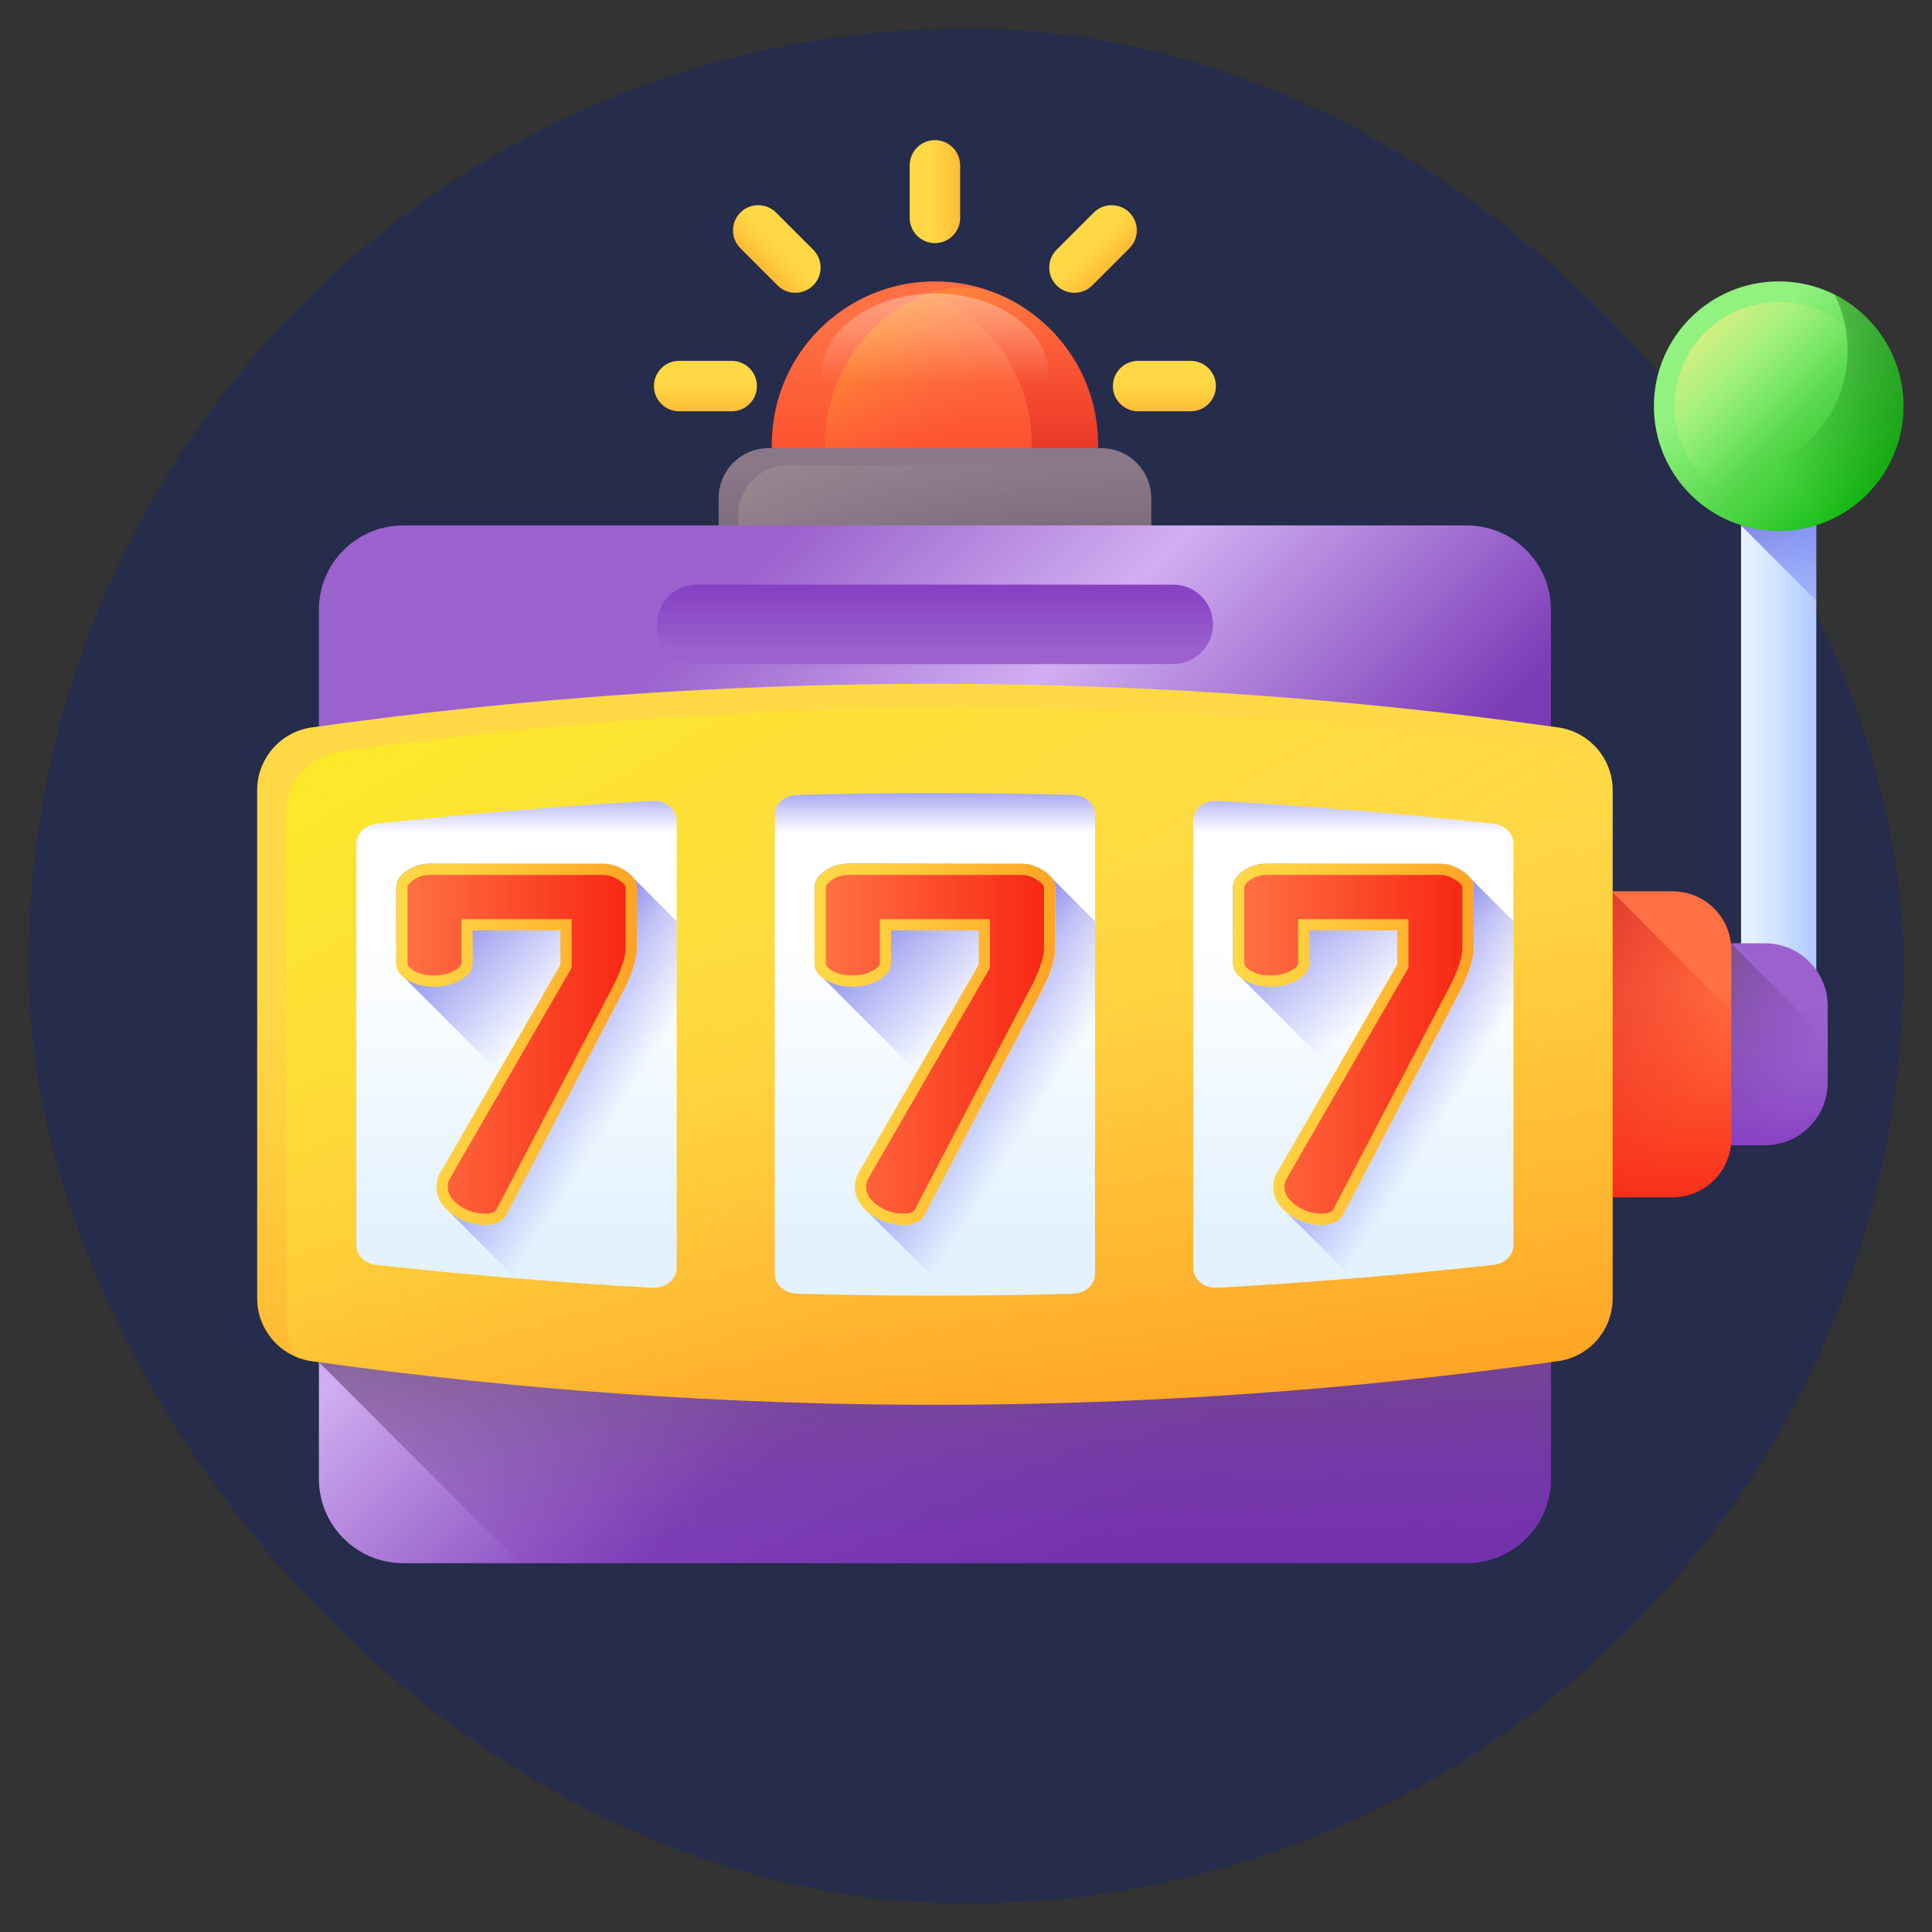
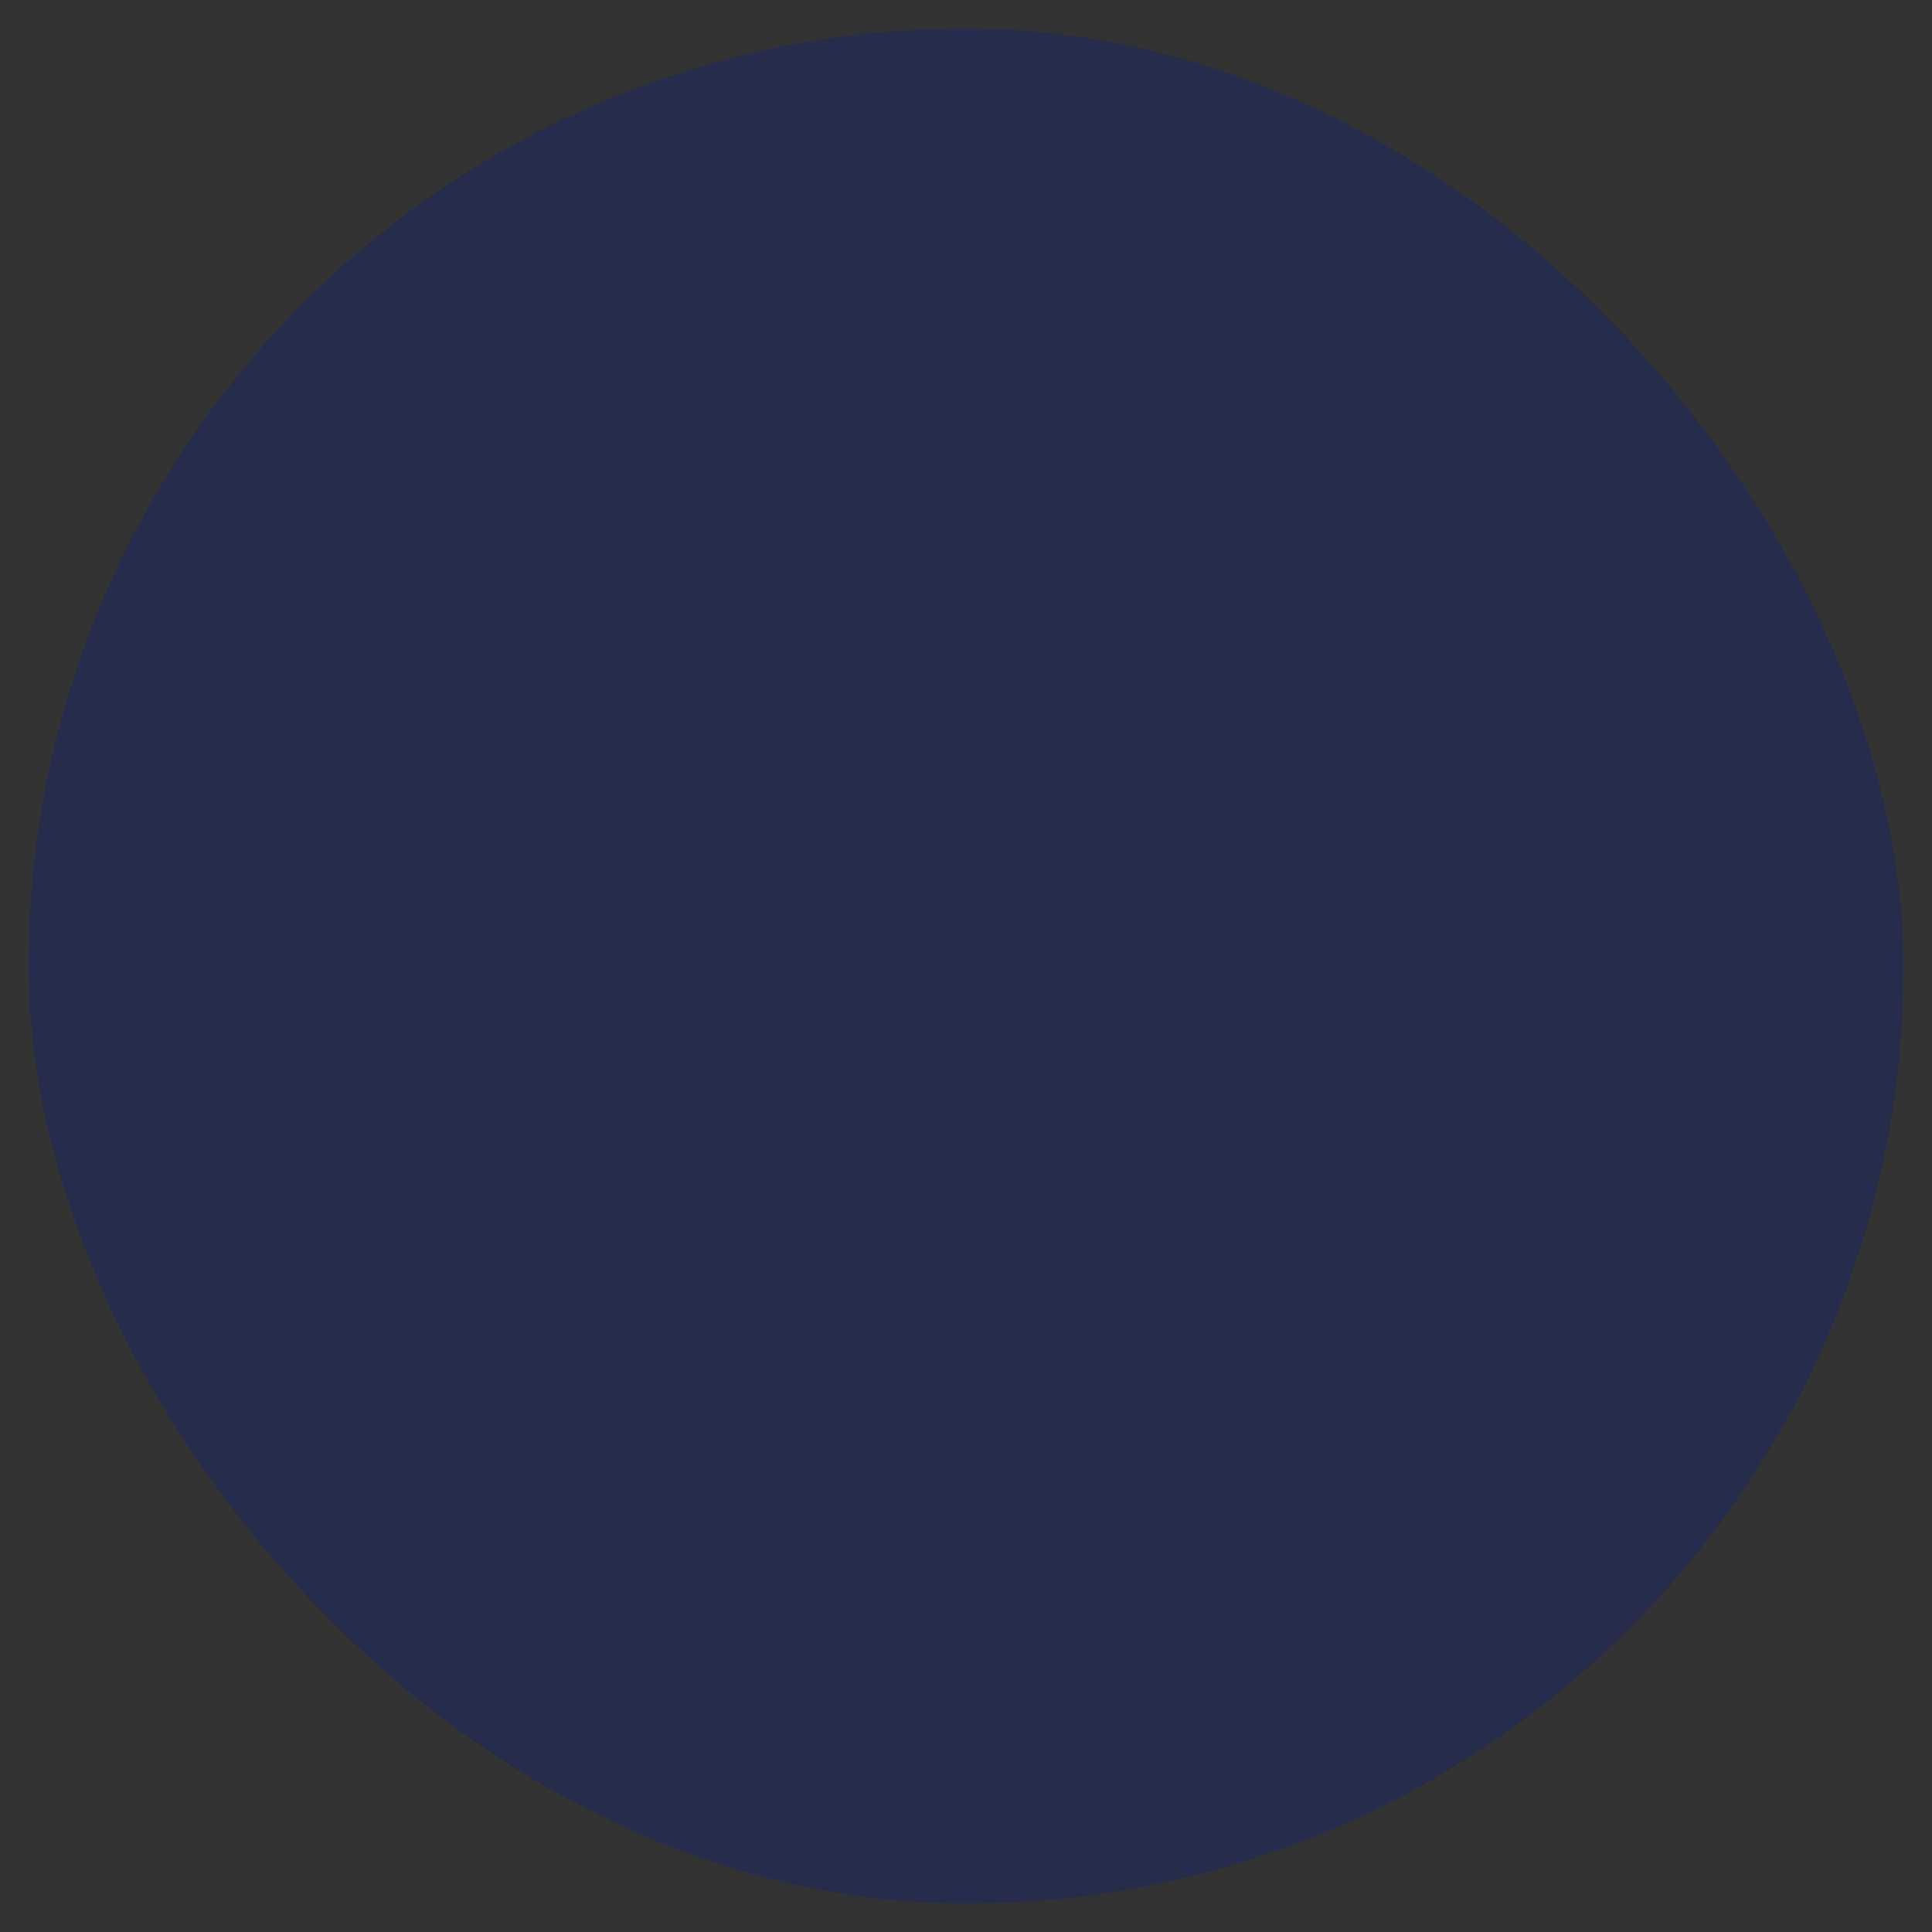
<svg xmlns="http://www.w3.org/2000/svg" width="63" height="63" viewBox="0 0 63 63" fill="none">
  <rect x="0" y="0" width="63" height="63" fill="#333333" stroke="none" />
  <rect x="0.93" y="0.93" width="61.14" height="61.14" rx="30.57" fill="#262C4B" />
  <g clip-path="url(#clip0_1084_216)">
    <path d="M56.774 14.615H59.227V33.844H56.774V14.615Z" fill="url(#paint0_linear_1084_216)" />
    <path d="M56.774 17.136L59.227 19.589V14.615H56.774V17.136Z" fill="url(#paint1_linear_1084_216)" />
    <path d="M58.001 17.315C60.248 17.315 62.071 15.493 62.071 13.245C62.071 10.998 60.248 9.176 58.001 9.176C55.754 9.176 53.931 10.998 53.931 13.245C53.931 15.493 55.754 17.315 58.001 17.315Z" fill="url(#paint2_linear_1084_216)" />
    <path d="M58.001 16.642C59.876 16.642 61.397 15.121 61.397 13.245C61.397 11.37 59.876 9.849 58.001 9.849C56.125 9.849 54.604 11.37 54.604 13.245C54.604 15.121 56.125 16.642 58.001 16.642Z" fill="url(#paint3_linear_1084_216)" />
    <path d="M59.821 9.605C60.096 10.153 60.25 10.771 60.25 11.425C60.25 13.673 58.428 15.495 56.181 15.495C55.526 15.495 54.908 15.34 54.36 15.066C55.029 16.399 56.408 17.315 58.001 17.315C60.248 17.315 62.07 15.493 62.07 13.245C62.07 11.652 61.155 10.273 59.821 9.605Z" fill="url(#paint4_linear_1084_216)" />
-     <path d="M57.551 37.347H55.716V30.759H57.551C58.682 30.759 59.599 31.677 59.599 32.808V35.298C59.599 36.429 58.682 37.347 57.551 37.347Z" fill="url(#paint5_linear_1084_216)" />
    <path d="M56.443 30.759H55.716V37.347H57.551C58.682 37.347 59.599 36.429 59.599 35.298V33.916L56.443 30.759Z" fill="url(#paint6_linear_1084_216)" />
    <path d="M54.541 39.042H50.574V29.064H54.541C55.599 29.064 56.456 29.922 56.456 30.979V37.127C56.456 38.185 55.599 39.042 54.541 39.042Z" fill="url(#paint7_linear_1084_216)" />
    <path d="M52.584 29.096L52.63 29.064H50.574V39.042H54.541C55.599 39.042 56.456 38.185 56.456 37.127V32.968L52.584 29.096Z" fill="url(#paint8_linear_1084_216)" />
    <path d="M35.806 18.08H25.167V14.495C25.167 11.557 27.548 9.176 30.486 9.176C33.425 9.176 35.806 11.557 35.806 14.495V18.08H35.806Z" fill="url(#paint9_linear_1084_216)" />
    <path d="M32.922 9.766C31.933 9.256 30.774 9.256 29.786 9.766C28.073 10.649 26.901 12.435 26.901 14.495V18.08H35.806V14.495C35.806 12.435 34.635 10.649 32.922 9.766Z" fill="url(#paint10_linear_1084_216)" />
    <path d="M30.486 9.176C30.116 9.176 29.755 9.214 29.406 9.286C31.825 9.785 33.645 11.928 33.645 14.495V18.08H35.806V14.495C35.806 11.557 33.424 9.176 30.486 9.176Z" fill="url(#paint11_linear_1084_216)" />
    <path d="M30.486 14.938C32.538 14.938 34.202 13.736 34.202 12.253C34.202 10.771 32.538 9.568 30.486 9.568C28.435 9.568 26.771 10.771 26.771 12.253C26.771 13.736 28.435 14.938 30.486 14.938Z" fill="url(#paint12_linear_1084_216)" />
    <path d="M37.541 19.143H23.433V16.245C23.433 15.343 24.164 14.612 25.067 14.612H35.907C36.809 14.612 37.541 15.343 37.541 16.245V19.143Z" fill="url(#paint13_linear_1084_216)" />
    <path d="M37.541 19.143V16.245C37.541 15.906 37.437 15.592 37.26 15.331C37.046 15.227 36.806 15.167 36.551 15.167H25.71C24.808 15.167 24.077 15.898 24.077 16.8V19.143H37.541Z" fill="url(#paint14_linear_1084_216)" />
    <path d="M47.824 50.974H13.149C11.63 50.974 10.399 49.742 10.399 48.224V19.883C10.399 18.364 11.63 17.133 13.149 17.133H47.824C49.343 17.133 50.574 18.364 50.574 19.883V48.224C50.574 49.742 49.343 50.974 47.824 50.974Z" fill="url(#paint15_linear_1084_216)" />
    <path d="M38.26 21.653H22.713C21.998 21.653 21.419 21.073 21.419 20.358C21.419 19.644 21.998 19.064 22.713 19.064H38.26C38.975 19.064 39.554 19.644 39.554 20.358C39.554 21.073 38.975 21.653 38.26 21.653Z" fill="url(#paint16_linear_1084_216)" />
    <path d="M10.399 42.993V44.419L16.954 50.974H47.824C49.342 50.974 50.574 49.743 50.574 48.224V42.993H10.399Z" fill="url(#paint17_linear_1084_216)" />
    <path d="M8.386 25.769V42.337C8.386 43.368 9.145 44.243 10.165 44.386C23.683 46.284 37.29 46.284 50.807 44.386C51.828 44.243 52.587 43.368 52.587 42.337C52.587 36.815 52.587 31.292 52.587 25.769C52.587 24.739 51.828 23.863 50.807 23.72C37.29 21.823 23.683 21.823 10.165 23.72C9.145 23.863 8.386 24.739 8.386 25.769Z" fill="url(#paint18_linear_1084_216)" />
    <path d="M11.109 24.506C10.088 24.65 9.33 25.525 9.33 26.556V43.123C9.33 43.536 9.453 43.923 9.664 44.249C9.822 44.314 9.989 44.362 10.165 44.386C23.683 46.284 37.289 46.284 50.807 44.386C51.828 44.243 52.587 43.368 52.587 42.337C52.587 36.815 52.587 31.292 52.587 25.769C52.587 25.357 52.464 24.97 52.252 24.644C52.094 24.579 51.927 24.531 51.751 24.506C38.233 22.609 24.627 22.609 11.109 24.506Z" fill="url(#paint19_linear_1084_216)" />
    <path d="M22.065 26.756V41.351C22.065 41.721 21.705 42.015 21.278 41.991C18.268 41.824 15.259 41.574 12.268 41.244C11.898 41.203 11.621 40.93 11.621 40.607V27.499C11.621 27.176 11.898 26.903 12.268 26.862C15.259 26.533 18.268 26.283 21.278 26.115C21.705 26.091 22.065 26.386 22.065 26.756Z" fill="url(#paint20_linear_1084_216)" />
    <path d="M35.708 26.562V41.545C35.708 41.891 35.391 42.175 34.992 42.186C33.487 42.228 31.985 42.249 30.488 42.249C30.486 42.249 30.486 42.249 30.486 42.249C28.988 42.249 27.486 42.228 25.981 42.186C25.582 42.175 25.265 41.891 25.265 41.545V26.562C25.265 26.216 25.582 25.931 25.981 25.92C27.486 25.878 28.988 25.858 30.486 25.858C31.985 25.858 33.487 25.878 34.992 25.92C35.391 25.931 35.708 26.216 35.708 26.562Z" fill="url(#paint21_linear_1084_216)" />
    <path d="M49.352 27.499V40.607C49.352 40.93 49.075 41.203 48.705 41.244C45.714 41.574 42.705 41.824 39.696 41.991C39.269 42.015 38.908 41.721 38.908 41.35V26.756C38.908 26.386 39.269 26.091 39.696 26.115C42.705 26.283 45.714 26.533 48.705 26.862C49.075 26.903 49.352 27.176 49.352 27.499Z" fill="url(#paint22_linear_1084_216)" />
    <path d="M22.065 26.756V30.173C18.581 30.374 15.098 30.702 11.621 31.155V27.5C11.621 27.176 11.898 26.903 12.268 26.862C15.259 26.533 18.268 26.283 21.277 26.115C21.705 26.091 22.065 26.386 22.065 26.756Z" fill="url(#paint23_linear_1084_216)" />
    <path d="M35.709 26.562V30.024C32.228 29.898 28.745 29.898 25.265 30.024V26.562C25.265 26.216 25.582 25.931 25.981 25.92C27.486 25.878 28.988 25.857 30.486 25.857C31.985 25.857 33.487 25.878 34.992 25.92C35.391 25.931 35.709 26.216 35.709 26.562Z" fill="url(#paint24_linear_1084_216)" />
    <path d="M49.352 27.499V31.155C45.875 30.702 42.392 30.374 38.908 30.173V26.756C38.908 26.386 39.269 26.091 39.696 26.115C42.706 26.283 45.714 26.533 48.705 26.862C49.075 26.903 49.352 27.176 49.352 27.499Z" fill="url(#paint25_linear_1084_216)" />
    <path d="M22.066 41.351V30.041L20.664 28.64C20.604 28.558 20.519 28.479 20.407 28.404C20.167 28.244 19.925 28.165 19.68 28.165H14.007C13.73 28.165 13.48 28.244 13.256 28.404C13.032 28.564 12.921 28.74 12.921 28.931V31.409C12.921 31.597 13.014 31.759 13.201 31.898L16.255 34.953L14.343 38.264C14.268 38.403 14.231 38.541 14.231 38.679C14.231 39.005 14.372 39.285 14.652 39.52L16.815 41.682C18.301 41.805 19.789 41.908 21.278 41.991C21.705 42.015 22.066 41.721 22.066 41.351Z" fill="url(#paint26_linear_1084_216)" />
    <path d="M12.921 31.409V28.931C12.921 28.74 13.032 28.564 13.256 28.404C13.48 28.244 13.73 28.165 14.007 28.165H19.68C19.925 28.165 20.167 28.244 20.407 28.404C20.647 28.564 20.767 28.74 20.767 28.931V30.929C20.767 31.302 20.596 31.808 20.255 32.447L16.516 39.606C16.398 39.83 16.164 39.942 15.813 39.942C15.408 39.942 15.043 39.819 14.718 39.574C14.393 39.329 14.231 39.031 14.231 38.679C14.231 38.541 14.268 38.402 14.343 38.264L18.274 31.456V30.338H15.413V31.408C15.413 31.622 15.286 31.803 15.03 31.952C14.774 32.101 14.481 32.175 14.151 32.175C13.81 32.175 13.52 32.101 13.28 31.952C13.04 31.803 12.921 31.622 12.921 31.409Z" fill="url(#paint27_linear_1084_216)" />
    <path d="M15.813 39.574C15.487 39.574 15.201 39.478 14.94 39.281C14.634 39.05 14.598 38.827 14.598 38.679C14.598 38.603 14.62 38.526 14.664 38.442L18.641 31.555V29.971H15.046V31.409C15.046 31.481 14.978 31.557 14.845 31.634C14.644 31.751 14.418 31.808 14.151 31.808C13.877 31.808 13.656 31.753 13.474 31.64C13.288 31.524 13.288 31.44 13.288 31.409V28.931C13.288 28.846 13.402 28.752 13.47 28.703C13.631 28.588 13.807 28.532 14.007 28.532H19.68C19.852 28.532 20.024 28.59 20.203 28.71C20.326 28.792 20.399 28.875 20.399 28.931V30.929C20.399 31.142 20.318 31.549 19.931 32.274L16.19 39.436C16.172 39.47 16.118 39.574 15.813 39.574Z" fill="url(#paint28_linear_1084_216)" />
-     <path d="M35.709 30.041V41.545C35.709 41.891 35.391 42.175 34.992 42.187C33.666 42.224 32.343 42.244 31.023 42.248L28.307 39.532L28.295 39.52C28.015 39.285 27.873 39.005 27.873 38.679C27.873 38.541 27.911 38.403 27.985 38.264L29.897 34.953L26.843 31.898C26.657 31.76 26.563 31.596 26.563 31.408V28.932C26.563 28.74 26.675 28.564 26.899 28.404C27.123 28.244 27.373 28.164 27.651 28.164H33.323C33.568 28.164 33.81 28.244 34.05 28.404C34.162 28.479 34.248 28.558 34.307 28.639L35.709 30.041Z" fill="url(#paint29_linear_1084_216)" />
    <path d="M35.708 30.041V41.545C35.708 41.891 35.391 42.175 34.992 42.187C33.666 42.224 32.343 42.244 31.023 42.248L28.307 39.532C28.324 39.546 28.343 39.561 28.361 39.574C28.686 39.82 29.051 39.942 29.456 39.942C29.807 39.942 30.041 39.83 30.159 39.606L33.898 32.447C34.239 31.808 34.41 31.302 34.41 30.929V28.932C34.41 28.831 34.377 28.734 34.309 28.642L35.708 30.041Z" fill="url(#paint30_linear_1084_216)" />
-     <path d="M26.563 31.409V28.931C26.563 28.74 26.675 28.564 26.899 28.404C27.123 28.244 27.373 28.165 27.65 28.165H33.323C33.568 28.165 33.81 28.244 34.05 28.404C34.289 28.564 34.409 28.74 34.409 28.931V30.929C34.409 31.302 34.239 31.808 33.898 32.447L30.159 39.606C30.041 39.83 29.807 39.942 29.456 39.942C29.051 39.942 28.686 39.819 28.361 39.574C28.036 39.329 27.874 39.031 27.874 38.679C27.874 38.541 27.911 38.402 27.985 38.264L31.916 31.456V30.338H29.056V31.408C29.056 31.622 28.928 31.803 28.672 31.952C28.417 32.101 28.124 32.175 27.794 32.175C27.453 32.175 27.163 32.101 26.923 31.952C26.683 31.803 26.563 31.622 26.563 31.409Z" fill="url(#paint31_linear_1084_216)" />
    <path d="M29.456 39.574C29.13 39.574 28.844 39.478 28.582 39.281C28.276 39.05 28.241 38.827 28.241 38.679C28.241 38.603 28.262 38.526 28.307 38.442L32.284 31.555V29.971H28.689V31.409C28.689 31.481 28.621 31.557 28.488 31.634C28.287 31.751 28.06 31.808 27.794 31.808C27.52 31.808 27.299 31.753 27.117 31.64C26.931 31.524 26.931 31.44 26.931 31.409V28.931C26.931 28.846 27.044 28.752 27.112 28.703C27.274 28.588 27.45 28.532 27.65 28.532H33.323C33.495 28.532 33.666 28.59 33.846 28.71C33.969 28.792 34.042 28.875 34.042 28.931V30.929C34.042 31.142 33.961 31.549 33.574 32.274L29.833 39.436C29.815 39.47 29.761 39.574 29.456 39.574Z" fill="url(#paint32_linear_1084_216)" />
    <path d="M49.351 30.041V40.607C49.351 40.93 49.075 41.203 48.705 41.244C47.184 41.412 45.655 41.558 44.127 41.685C44.126 41.685 44.126 41.685 44.125 41.685C44.117 41.684 44.109 41.684 44.101 41.683L41.938 39.52C41.658 39.285 41.516 39.005 41.516 38.679C41.516 38.541 41.554 38.403 41.628 38.264L43.54 34.953L40.486 31.898C40.3 31.76 40.206 31.596 40.206 31.408V28.932C40.206 28.74 40.318 28.564 40.542 28.404C40.766 28.244 41.016 28.164 41.293 28.164H46.965C47.211 28.164 47.453 28.244 47.693 28.404C47.805 28.479 47.891 28.558 47.95 28.639L49.351 30.041Z" fill="url(#paint33_linear_1084_216)" />
    <path d="M49.352 30.041V40.607C49.352 40.93 49.075 41.203 48.705 41.244C47.182 41.412 45.654 41.558 44.125 41.685C44.117 41.684 44.109 41.684 44.101 41.683L41.95 39.532C41.968 39.546 41.986 39.561 42.004 39.574C42.33 39.82 42.694 39.942 43.099 39.942C43.45 39.942 43.684 39.83 43.802 39.606L47.541 32.447C47.882 31.808 48.053 31.302 48.053 30.929V28.932C48.053 28.831 48.02 28.734 47.952 28.642L49.352 30.041Z" fill="url(#paint34_linear_1084_216)" />
    <path d="M40.206 31.409V28.931C40.206 28.74 40.318 28.564 40.542 28.404C40.766 28.244 41.016 28.165 41.293 28.165H46.966C47.211 28.165 47.453 28.244 47.693 28.404C47.933 28.564 48.053 28.74 48.053 28.931V30.929C48.053 31.302 47.882 31.808 47.541 32.447L43.802 39.606C43.684 39.83 43.45 39.942 43.099 39.942C42.694 39.942 42.329 39.819 42.004 39.574C41.679 39.329 41.517 39.031 41.517 38.679C41.517 38.541 41.554 38.402 41.629 38.264L45.56 31.456V30.338H42.699V31.408C42.699 31.622 42.571 31.803 42.316 31.952C42.06 32.101 41.767 32.175 41.437 32.175C41.096 32.175 40.806 32.101 40.566 31.952C40.326 31.803 40.206 31.622 40.206 31.409Z" fill="url(#paint35_linear_1084_216)" />
    <path d="M43.099 39.574C42.773 39.574 42.487 39.478 42.225 39.281C41.919 39.05 41.884 38.827 41.884 38.679C41.884 38.603 41.906 38.526 41.95 38.442L45.927 31.555V29.971H42.332V31.409C42.332 31.481 42.264 31.557 42.131 31.634C41.93 31.751 41.703 31.808 41.437 31.808C41.163 31.808 40.942 31.753 40.76 31.64C40.574 31.524 40.574 31.44 40.574 31.409V28.931C40.574 28.846 40.688 28.752 40.755 28.703C40.917 28.588 41.093 28.532 41.293 28.532H46.966C47.138 28.532 47.309 28.59 47.489 28.71C47.612 28.792 47.685 28.875 47.685 28.931V30.929C47.685 31.142 47.604 31.549 47.217 32.274L43.476 39.436C43.458 39.47 43.404 39.574 43.099 39.574Z" fill="url(#paint36_linear_1084_216)" />
    <path d="M22.065 30.041V41.35C22.065 41.721 21.704 42.015 21.277 41.991C19.789 41.909 18.301 41.805 16.815 41.683L14.664 39.532C14.681 39.546 14.699 39.561 14.718 39.574C15.043 39.82 15.408 39.942 15.813 39.942C16.164 39.942 16.398 39.83 16.515 39.606L20.255 32.447C20.595 31.808 20.767 31.302 20.767 30.929V28.932C20.767 28.831 20.733 28.734 20.666 28.642L22.065 30.041Z" fill="url(#paint37_linear_1084_216)" />
    <path d="M31.309 7.105V5.392C31.309 4.938 30.941 4.57 30.486 4.57C30.032 4.57 29.664 4.938 29.664 5.392V7.105C29.664 7.56 30.032 7.928 30.486 7.928C30.941 7.928 31.309 7.56 31.309 7.105Z" fill="url(#paint38_linear_1084_216)" />
    <path d="M37.114 13.412H38.827C39.281 13.412 39.649 13.044 39.649 12.59C39.649 12.135 39.281 11.767 38.827 11.767H37.114C36.66 11.767 36.291 12.135 36.291 12.59C36.291 13.044 36.66 13.412 37.114 13.412Z" fill="url(#paint39_linear_1084_216)" />
    <path d="M22.146 13.412H23.859C24.314 13.412 24.682 13.044 24.682 12.59C24.682 12.135 24.314 11.767 23.859 11.767H22.146C21.692 11.767 21.324 12.135 21.324 12.59C21.323 13.044 21.692 13.412 22.146 13.412Z" fill="url(#paint40_linear_1084_216)" />
    <path d="M35.619 9.306L36.83 8.095C37.151 7.774 37.151 7.253 36.83 6.932C36.509 6.611 35.988 6.611 35.666 6.932L34.455 8.143C34.134 8.464 34.134 8.985 34.455 9.307C34.776 9.628 35.297 9.628 35.619 9.306Z" fill="url(#paint41_linear_1084_216)" />
    <path d="M24.143 8.095L25.354 9.306C25.675 9.628 26.196 9.628 26.517 9.306C26.839 8.985 26.839 8.464 26.517 8.143L25.306 6.932C24.985 6.61 24.464 6.61 24.143 6.932C23.822 7.253 23.822 7.774 24.143 8.095Z" fill="url(#paint42_linear_1084_216)" />
  </g>
  <defs>
    <linearGradient id="paint0_linear_1084_216" x1="57.09" y1="24.23" x2="59.161" y2="24.23" gradientUnits="userSpaceOnUse">
      <stop stop-color="#E4F2FF" />
      <stop offset="1" stop-color="#B2CBFF" />
    </linearGradient>
    <linearGradient id="paint1_linear_1084_216" x1="61.266" y1="19.162" x2="55.901" y2="13.762" gradientUnits="userSpaceOnUse">
      <stop stop-color="#3F3CED" stop-opacity="0" />
      <stop offset="0.28" stop-color="#3C3DE4" stop-opacity="0.28" />
      <stop offset="0.731" stop-color="#3541CC" stop-opacity="0.731" />
      <stop offset="1" stop-color="#2F43BB" />
    </linearGradient>
    <linearGradient id="paint2_linear_1084_216" x1="56.478" y1="11.723" x2="61.749" y2="16.993" gradientUnits="userSpaceOnUse">
      <stop stop-color="#91F27F" />
      <stop offset="1" stop-color="#00B302" />
    </linearGradient>
    <linearGradient id="paint3_linear_1084_216" x1="58.406" y1="13.651" x2="54.723" y2="9.968" gradientUnits="userSpaceOnUse">
      <stop stop-color="#91F27F" stop-opacity="0" />
      <stop offset="1" stop-color="#FFED82" />
    </linearGradient>
    <linearGradient id="paint4_linear_1084_216" x1="57.846" y1="14.911" x2="68.697" y2="6.098" gradientUnits="userSpaceOnUse">
      <stop stop-color="#005A01" stop-opacity="0" />
      <stop offset="1" stop-color="#005A01" />
    </linearGradient>
    <linearGradient id="paint5_linear_1084_216" x1="57.658" y1="32.801" x2="57.658" y2="37.923" gradientUnits="userSpaceOnUse">
      <stop stop-color="#9B62CD" />
      <stop offset="0.3" stop-color="#985DCB" />
      <stop offset="0.672" stop-color="#8F4EC7" />
      <stop offset="1" stop-color="#833AC1" />
    </linearGradient>
    <linearGradient id="paint6_linear_1084_216" x1="58.589" y1="35.38" x2="53.949" y2="32.927" gradientUnits="userSpaceOnUse">
      <stop stop-color="#833AC1" stop-opacity="0" />
      <stop offset="1" stop-color="#6E566E" />
    </linearGradient>
    <linearGradient id="paint7_linear_1084_216" x1="53.515" y1="32.156" x2="53.515" y2="39.915" gradientUnits="userSpaceOnUse">
      <stop stop-color="#FF7044" />
      <stop offset="1" stop-color="#F82814" />
    </linearGradient>
    <linearGradient id="paint8_linear_1084_216" x1="55.33" y1="36.023" x2="47.966" y2="32.131" gradientUnits="userSpaceOnUse">
      <stop stop-color="#F82814" stop-opacity="0" />
      <stop offset="1" stop-color="#C0272D" />
    </linearGradient>
    <linearGradient id="paint9_linear_1084_216" x1="30.486" y1="10.623" x2="30.486" y2="20.128" gradientUnits="userSpaceOnUse">
      <stop stop-color="#FF7044" />
      <stop offset="1" stop-color="#F82814" />
    </linearGradient>
    <linearGradient id="paint10_linear_1084_216" x1="30.64" y1="14.439" x2="27.121" y2="9.56" gradientUnits="userSpaceOnUse">
      <stop stop-color="#FF7044" stop-opacity="0" />
      <stop offset="1" stop-color="#FFA325" />
    </linearGradient>
    <linearGradient id="paint11_linear_1084_216" x1="32.606" y1="9.333" x2="32.606" y2="18.838" gradientUnits="userSpaceOnUse">
      <stop stop-color="#F82814" stop-opacity="0" />
      <stop offset="1" stop-color="#C0272D" />
    </linearGradient>
    <linearGradient id="paint12_linear_1084_216" x1="30.486" y1="12.506" x2="30.486" y2="3.809" gradientUnits="userSpaceOnUse">
      <stop stop-color="white" stop-opacity="0" />
      <stop offset="1" stop-color="white" />
    </linearGradient>
    <linearGradient id="paint13_linear_1084_216" x1="30.487" y1="15.348" x2="30.487" y2="20.185" gradientUnits="userSpaceOnUse">
      <stop stop-color="#8A7889" />
      <stop offset="1" stop-color="#6E566E" />
    </linearGradient>
    <linearGradient id="paint14_linear_1084_216" x1="31.903" y1="19.01" x2="27.148" y2="12.181" gradientUnits="userSpaceOnUse">
      <stop stop-color="#8A7889" stop-opacity="0" />
      <stop offset="1" stop-color="#9D8B91" />
    </linearGradient>
    <linearGradient id="paint15_linear_1084_216" x1="19.81" y1="23.307" x2="41.113" y2="44.75" gradientUnits="userSpaceOnUse">
      <stop stop-color="#9B62CD" />
      <stop offset="0.3" stop-color="#D1AEF1" />
      <stop offset="0.672" stop-color="#7D3DB8" />
      <stop offset="1" stop-color="#712FAC" />
    </linearGradient>
    <linearGradient id="paint16_linear_1084_216" x1="30.486" y1="21.217" x2="30.486" y2="18.345" gradientUnits="userSpaceOnUse">
      <stop stop-color="#9B62CD" />
      <stop offset="0.145" stop-color="#965ACB" />
      <stop offset="0.672" stop-color="#8843C4" />
      <stop offset="1" stop-color="#833AC1" />
    </linearGradient>
    <linearGradient id="paint17_linear_1084_216" x1="30.693" y1="52.778" x2="30.432" y2="41.304" gradientUnits="userSpaceOnUse">
      <stop stop-color="#833AC1" stop-opacity="0" />
      <stop offset="1" stop-color="#6E566E" />
    </linearGradient>
    <linearGradient id="paint18_linear_1084_216" x1="29.762" y1="29.101" x2="32.47" y2="47.605" gradientUnits="userSpaceOnUse">
      <stop stop-color="#FFD945" />
      <stop offset="0.304" stop-color="#FFCD3E" />
      <stop offset="0.856" stop-color="#FFAD2B" />
      <stop offset="1" stop-color="#FFA325" />
    </linearGradient>
    <linearGradient id="paint19_linear_1084_216" x1="33.869" y1="39.44" x2="20.047" y2="15.728" gradientUnits="userSpaceOnUse">
      <stop stop-color="#FFD945" stop-opacity="0" />
      <stop offset="1" stop-color="#FBED21" />
    </linearGradient>
    <linearGradient id="paint20_linear_1084_216" x1="16.843" y1="30.744" x2="16.843" y2="40.057" gradientUnits="userSpaceOnUse">
      <stop stop-color="white" />
      <stop offset="1" stop-color="#E4F2FF" />
    </linearGradient>
    <linearGradient id="paint21_linear_1084_216" x1="30.486" y1="30.744" x2="30.486" y2="40.057" gradientUnits="userSpaceOnUse">
      <stop stop-color="white" />
      <stop offset="1" stop-color="#E4F2FF" />
    </linearGradient>
    <linearGradient id="paint22_linear_1084_216" x1="44.13" y1="30.744" x2="44.13" y2="40.057" gradientUnits="userSpaceOnUse">
      <stop stop-color="white" />
      <stop offset="1" stop-color="#E4F2FF" />
    </linearGradient>
    <linearGradient id="paint23_linear_1084_216" x1="16.843" y1="27.159" x2="16.843" y2="24.224" gradientUnits="userSpaceOnUse">
      <stop stop-color="#3F3CED" stop-opacity="0" />
      <stop offset="0.28" stop-color="#3C3DE4" stop-opacity="0.28" />
      <stop offset="0.731" stop-color="#3541CC" stop-opacity="0.731" />
      <stop offset="1" stop-color="#2F43BB" />
    </linearGradient>
    <linearGradient id="paint24_linear_1084_216" x1="30.486" y1="27.159" x2="30.486" y2="24.224" gradientUnits="userSpaceOnUse">
      <stop stop-color="#3F3CED" stop-opacity="0" />
      <stop offset="0.28" stop-color="#3C3DE4" stop-opacity="0.28" />
      <stop offset="0.731" stop-color="#3541CC" stop-opacity="0.731" />
      <stop offset="1" stop-color="#2F43BB" />
    </linearGradient>
    <linearGradient id="paint25_linear_1084_216" x1="44.13" y1="27.159" x2="44.13" y2="24.224" gradientUnits="userSpaceOnUse">
      <stop stop-color="#3F3CED" stop-opacity="0" />
      <stop offset="0.28" stop-color="#3C3DE4" stop-opacity="0.28" />
      <stop offset="0.731" stop-color="#3541CC" stop-opacity="0.731" />
      <stop offset="1" stop-color="#2F43BB" />
    </linearGradient>
    <linearGradient id="paint26_linear_1084_216" x1="17.278" y1="33.679" x2="11.925" y2="28.2" gradientUnits="userSpaceOnUse">
      <stop stop-color="#3F3CED" stop-opacity="0" />
      <stop offset="0.28" stop-color="#3C3DE4" stop-opacity="0.28" />
      <stop offset="0.731" stop-color="#3541CC" stop-opacity="0.731" />
      <stop offset="1" stop-color="#2F43BB" />
    </linearGradient>
    <linearGradient id="paint27_linear_1084_216" x1="12.921" y1="34.053" x2="20.767" y2="34.053" gradientUnits="userSpaceOnUse">
      <stop stop-color="#FFD945" />
      <stop offset="0.304" stop-color="#FFCD3E" />
      <stop offset="0.856" stop-color="#FFAD2B" />
      <stop offset="1" stop-color="#FFA325" />
    </linearGradient>
    <linearGradient id="paint28_linear_1084_216" x1="13.288" y1="34.053" x2="20.399" y2="34.053" gradientUnits="userSpaceOnUse">
      <stop stop-color="#FF7044" />
      <stop offset="1" stop-color="#F82814" />
    </linearGradient>
    <linearGradient id="paint29_linear_1084_216" x1="30.962" y1="33.721" x2="25.561" y2="28.193" gradientUnits="userSpaceOnUse">
      <stop stop-color="#3F3CED" stop-opacity="0" />
      <stop offset="0.28" stop-color="#3C3DE4" stop-opacity="0.28" />
      <stop offset="0.731" stop-color="#3541CC" stop-opacity="0.731" />
      <stop offset="1" stop-color="#2F43BB" />
    </linearGradient>
    <linearGradient id="paint30_linear_1084_216" x1="33.868" y1="36.197" x2="27.606" y2="32.276" gradientUnits="userSpaceOnUse">
      <stop stop-color="#3F3CED" stop-opacity="0" />
      <stop offset="0.28" stop-color="#3C3DE4" stop-opacity="0.28" />
      <stop offset="0.731" stop-color="#3541CC" stop-opacity="0.731" />
      <stop offset="1" stop-color="#2F43BB" />
    </linearGradient>
    <linearGradient id="paint31_linear_1084_216" x1="26.563" y1="34.053" x2="34.409" y2="34.053" gradientUnits="userSpaceOnUse">
      <stop stop-color="#FFD945" />
      <stop offset="0.304" stop-color="#FFCD3E" />
      <stop offset="0.856" stop-color="#FFAD2B" />
      <stop offset="1" stop-color="#FFA325" />
    </linearGradient>
    <linearGradient id="paint32_linear_1084_216" x1="26.931" y1="34.053" x2="34.042" y2="34.053" gradientUnits="userSpaceOnUse">
      <stop stop-color="#FF7044" />
      <stop offset="1" stop-color="#F82814" />
    </linearGradient>
    <linearGradient id="paint33_linear_1084_216" x1="44.432" y1="33.334" x2="39.092" y2="26.88" gradientUnits="userSpaceOnUse">
      <stop stop-color="#3F3CED" stop-opacity="0" />
      <stop offset="0.28" stop-color="#3C3DE4" stop-opacity="0.28" />
      <stop offset="0.731" stop-color="#3541CC" stop-opacity="0.731" />
      <stop offset="1" stop-color="#2F43BB" />
    </linearGradient>
    <linearGradient id="paint34_linear_1084_216" x1="47.37" y1="36.003" x2="41.492" y2="32.322" gradientUnits="userSpaceOnUse">
      <stop stop-color="#3F3CED" stop-opacity="0" />
      <stop offset="0.28" stop-color="#3C3DE4" stop-opacity="0.28" />
      <stop offset="0.731" stop-color="#3541CC" stop-opacity="0.731" />
      <stop offset="1" stop-color="#2F43BB" />
    </linearGradient>
    <linearGradient id="paint35_linear_1084_216" x1="40.206" y1="34.053" x2="48.053" y2="34.053" gradientUnits="userSpaceOnUse">
      <stop stop-color="#FFD945" />
      <stop offset="0.304" stop-color="#FFCD3E" />
      <stop offset="0.856" stop-color="#FFAD2B" />
      <stop offset="1" stop-color="#FFA325" />
    </linearGradient>
    <linearGradient id="paint36_linear_1084_216" x1="40.574" y1="34.053" x2="47.685" y2="34.053" gradientUnits="userSpaceOnUse">
      <stop stop-color="#FF7044" />
      <stop offset="1" stop-color="#F82814" />
    </linearGradient>
    <linearGradient id="paint37_linear_1084_216" x1="20.233" y1="36.097" x2="14.051" y2="32.225" gradientUnits="userSpaceOnUse">
      <stop stop-color="#3F3CED" stop-opacity="0" />
      <stop offset="0.28" stop-color="#3C3DE4" stop-opacity="0.28" />
      <stop offset="0.731" stop-color="#3541CC" stop-opacity="0.731" />
      <stop offset="1" stop-color="#2F43BB" />
    </linearGradient>
    <linearGradient id="paint38_linear_1084_216" x1="30.295" y1="6.249" x2="31.988" y2="6.249" gradientUnits="userSpaceOnUse">
      <stop stop-color="#FFD945" />
      <stop offset="0.304" stop-color="#FFCD3E" />
      <stop offset="0.856" stop-color="#FFAD2B" />
      <stop offset="1" stop-color="#FFA325" />
    </linearGradient>
    <linearGradient id="paint39_linear_1084_216" x1="37.97" y1="12.398" x2="37.97" y2="14.091" gradientUnits="userSpaceOnUse">
      <stop stop-color="#FFD945" />
      <stop offset="0.304" stop-color="#FFCD3E" />
      <stop offset="0.856" stop-color="#FFAD2B" />
      <stop offset="1" stop-color="#FFA325" />
    </linearGradient>
    <linearGradient id="paint40_linear_1084_216" x1="23.003" y1="12.398" x2="23.003" y2="14.091" gradientUnits="userSpaceOnUse">
      <stop stop-color="#FFD945" />
      <stop offset="0.304" stop-color="#FFCD3E" />
      <stop offset="0.856" stop-color="#FFAD2B" />
      <stop offset="1" stop-color="#FFA325" />
    </linearGradient>
    <linearGradient id="paint41_linear_1084_216" x1="35.484" y1="7.98" x2="36.681" y2="9.177" gradientUnits="userSpaceOnUse">
      <stop stop-color="#FFD945" />
      <stop offset="0.304" stop-color="#FFCD3E" />
      <stop offset="0.856" stop-color="#FFAD2B" />
      <stop offset="1" stop-color="#FFA325" />
    </linearGradient>
    <linearGradient id="paint42_linear_1084_216" x1="25.47" y1="7.96" x2="24.273" y2="9.157" gradientUnits="userSpaceOnUse">
      <stop stop-color="#FFD945" />
      <stop offset="0.304" stop-color="#FFCD3E" />
      <stop offset="0.856" stop-color="#FFAD2B" />
      <stop offset="1" stop-color="#FFA325" />
    </linearGradient>
    <clipPath id="clip0_1084_216">
-       <rect width="53.684" height="53.684" fill="white" transform="translate(8.386 0.93)" />
-     </clipPath>
+       </clipPath>
  </defs>
</svg>